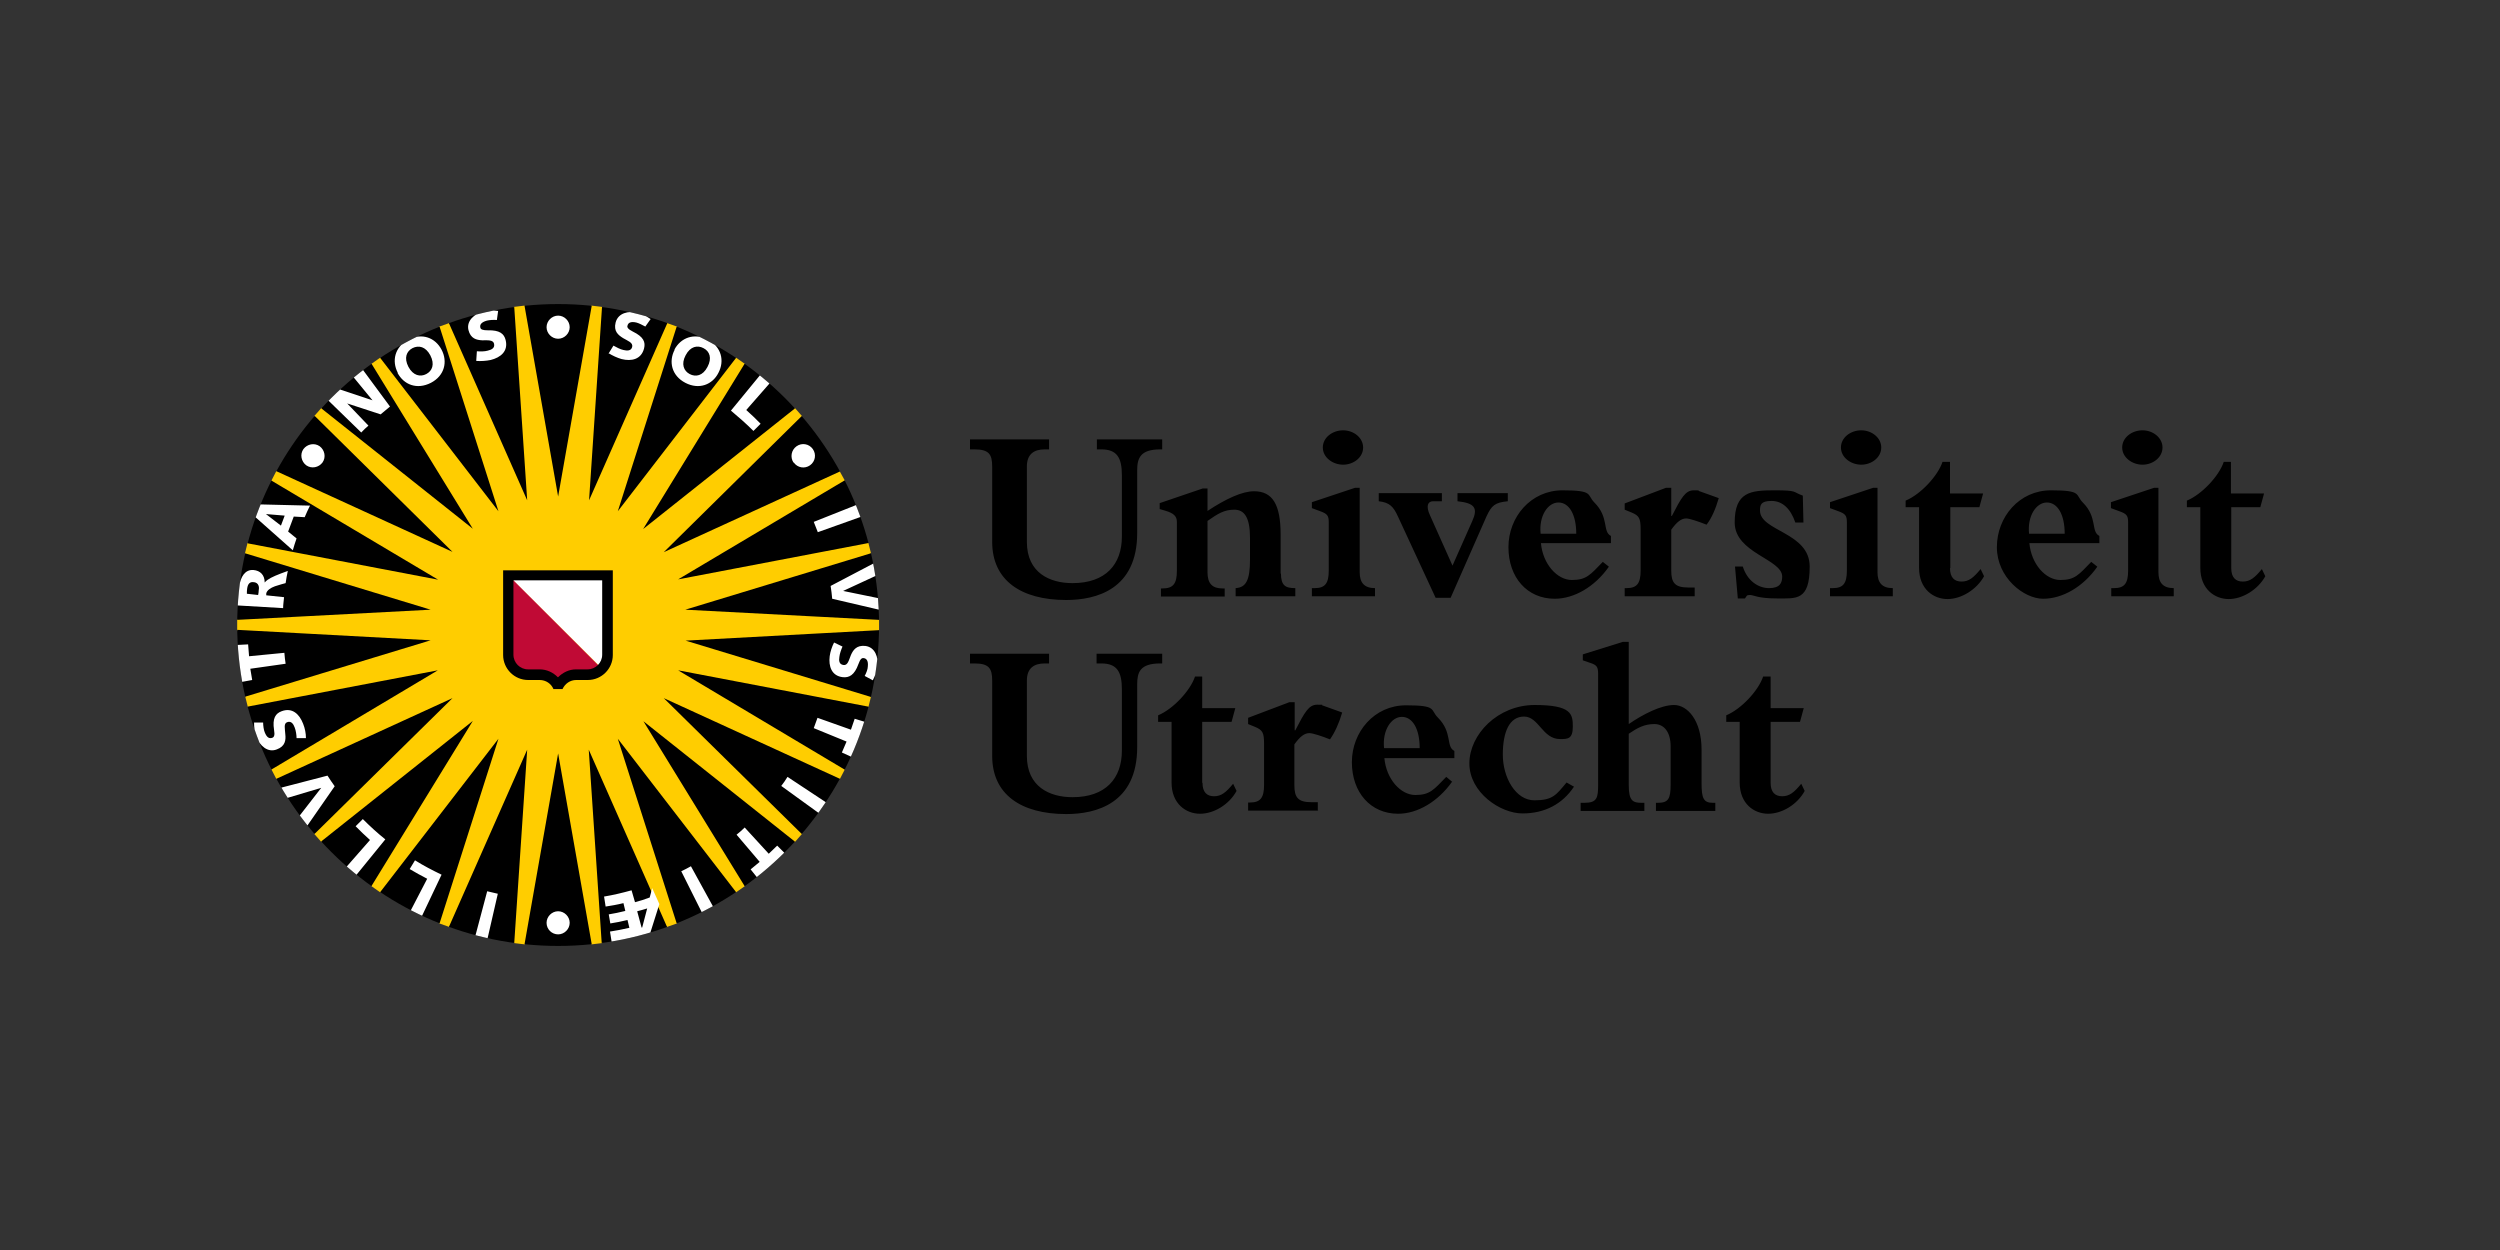
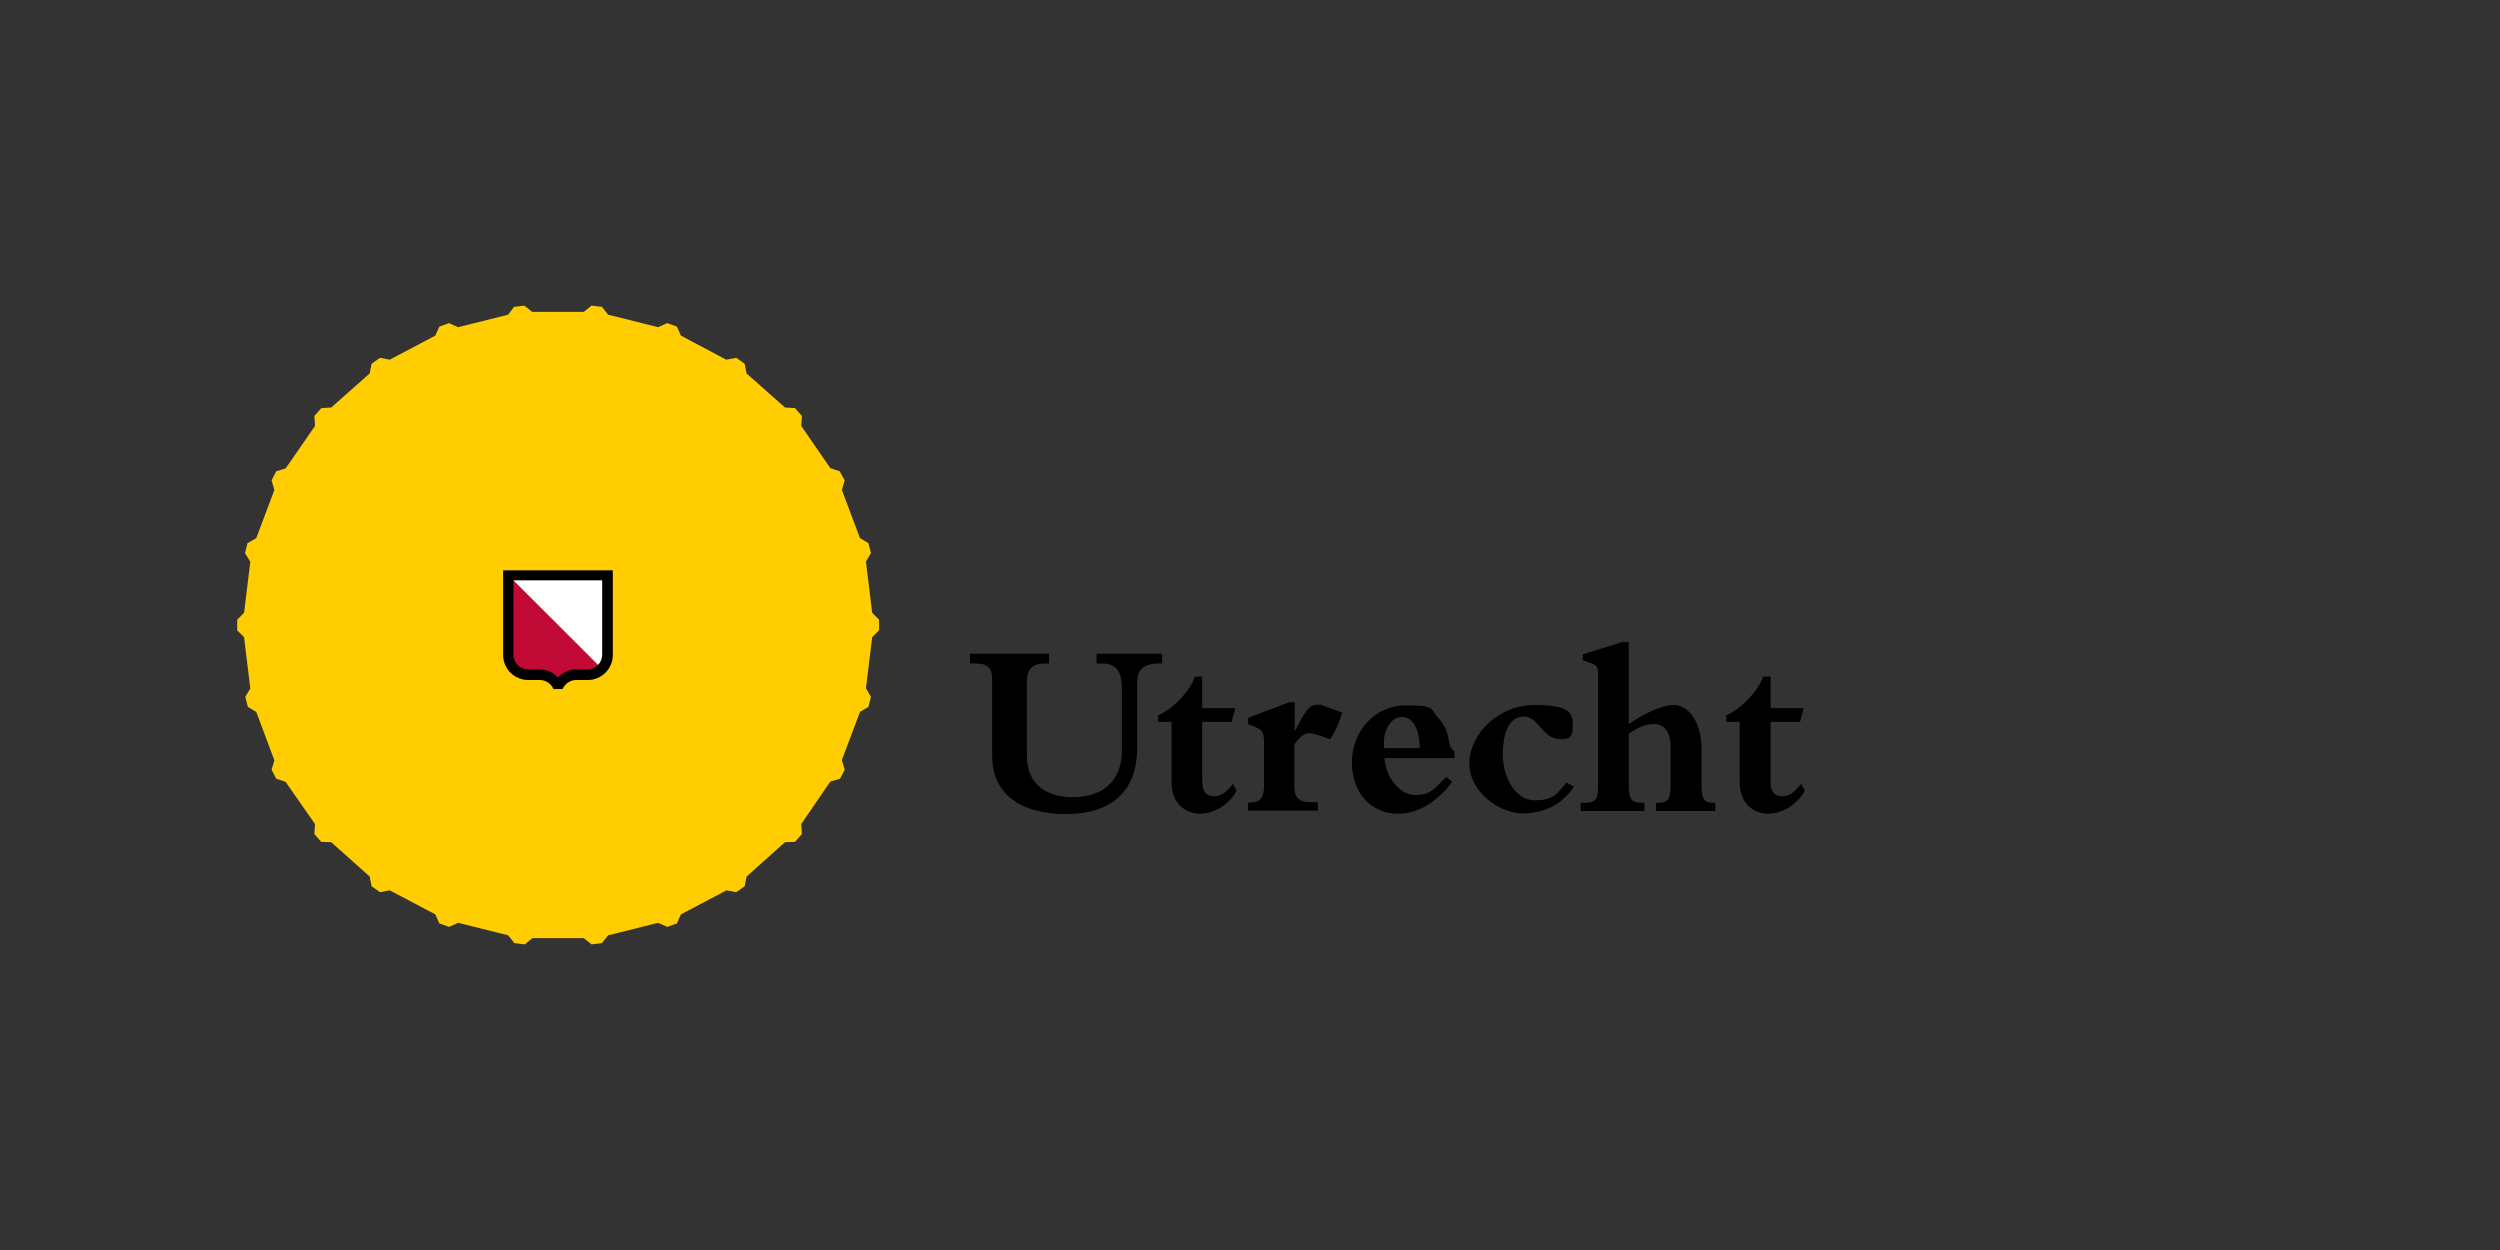
<svg xmlns="http://www.w3.org/2000/svg" id="Laag_1" viewBox="0 0 800 400">
  <rect x="0" y="0" width="800" height="400" fill="#333333" stroke="none" />
  <defs>
    <style>      .st0 {        fill: none;      }      .st1 {        fill: #c00a35;      }      .st2 {        fill: #fff;      }      .st3 {        fill: #ffcd00;      }      .st4 {        clip-path: url(#clippath);      }    </style>
    <clipPath id="clippath">
-       <path class="st0" d="M75.9,200c0,56.7,46,102.7,102.7,102.7s102.7-46,102.7-102.7-46-102.7-102.7-102.7-102.7,46-102.7,102.7" />
-     </clipPath>
+       </clipPath>
  </defs>
  <polygon class="st3" points="162.6 100.7 164.5 98.2 167.8 97.8 170.3 99.8 186.8 99.8 189.3 97.8 192.6 98.2 194.6 100.7 210.6 104.7 213.5 103.4 216.6 104.5 217.9 107.4 232.4 115.1 235.6 114.5 238.3 116.4 238.9 119.5 251.2 130.4 254.4 130.6 256.6 133.1 256.4 136.3 265.7 149.8 268.7 150.8 270.3 153.7 269.4 156.8 275.2 172.2 277.9 173.8 278.7 177 277.1 179.7 279.1 196.1 281.3 198.3 281.3 201.7 279.1 203.9 277.1 220.2 278.7 223 277.9 226.2 275.2 227.8 269.4 243.2 270.3 246.3 268.8 249.2 265.7 250.1 256.4 263.7 256.6 266.9 254.4 269.4 251.2 269.5 238.9 280.5 238.3 283.6 235.6 285.5 232.5 284.9 217.9 292.6 216.6 295.5 213.5 296.6 210.6 295.3 194.6 299.3 192.6 301.8 189.3 302.2 186.8 300.2 170.4 300.2 167.9 302.2 164.6 301.8 162.6 299.3 146.6 295.3 143.7 296.6 140.6 295.5 139.3 292.6 124.7 284.9 121.6 285.5 118.9 283.6 118.3 280.5 106 269.5 102.8 269.4 100.6 266.9 100.8 263.7 91.4 250.2 88.4 249.2 86.9 246.3 87.8 243.3 82 227.8 79.3 226.2 78.5 223 80.1 220.3 78.1 203.9 75.9 201.7 75.9 198.3 78.1 196.1 80.1 179.8 78.4 177 79.2 173.8 82 172.2 87.8 156.8 86.9 153.7 88.4 150.8 91.4 149.9 100.8 136.3 100.6 133.1 102.8 130.6 106 130.4 118.3 119.5 118.9 116.4 121.6 114.5 124.7 115.1 139.3 107.4 140.6 104.5 143.7 103.4 146.6 104.7 162.6 100.7" />
  <g class="st4">
    <path d="M189.5,97l-10.9,61.9-10.9-61.9M192.7,97.4l-4.2,62.7,25.4-57.5M216.8,103.7l-19.1,59.9,38.4-49.8M238.7,115.7l-32.9,53.6,49.2-39.1M257.2,132.5l-44.8,44.2,57.2-26.2M271,153.3l-54,32.1,61.8-11.8M279.5,176.8l-60.2,18.3,62.8,3.3M282.2,201.6l-62.8,3.4,60.2,18.3M278.8,226.3l-61.8-11.8,54,32.2M269.6,249.6l-57.2-26.2,44.8,44.1M255.1,269.9l-49.2-39.1,32.9,53.6M236.1,286.2l-38.4-49.8,19.1,59.9M189.5,303l-10.9-61.9-10.9,61.9M164.5,302.6l4.2-62.7-25.4,57.5M140.4,296.3l19.1-59.9-38.4,49.8M118.4,284.3l32.9-53.6-49.2,39.1M100,267.5l44.8-44.1-57.2,26.2M86.1,246.7l54-32.2-61.8,11.8M77.6,223.2l60.2-18.3-62.8-3.4M75,198.4l62.8-3.3-60.2-18.3M78.4,173.7l61.8,11.8-54-32.1M87.6,150.4l57.2,26.2-44.8-44.2M102.1,130.1l49.2,39.1-32.9-53.6M121.1,113.8l38.4,49.8-19.1-59.9M143.3,102.6l25.4,57.5-4.2-62.7M213.8,297.4l-25.4-57.5,4.2,62.7" />
    <path class="st2" d="M246.6,122.3l-7.8,8.9c1.6,1.4,3.1,2.9,4.6,4.4l-2.3,2.3c-2.3-2.3-4.7-4.4-7.2-6.5l9.6-11.7M274.5,161.4l-14.1,5.6c.4,1.1.9,2.2,1.3,3.3l14.3-5.1M281.5,191.5l-11.7-2.4h0s10.8-5,10.8-5l-.7-4-14.1,7.4c.2,1.4.4,2.7.5,4.1l15.4,3.6M277.1,231.1l-3.6-1.1c-.4,1.2-.8,2.3-1.2,3.5l-10.7-3.8c-.4,1.1-.8,2.2-1.2,3.3l10.5,4.3c-.5,1.2-1,2.3-1.5,3.5l3.5,1.6M264.7,257l-12.7-8.4c-.6,1-1.3,2-2,2.9l12.3,8.9M251.4,273.3l-2.7-2.7c-.9.9-1.8,1.7-2.7,2.6l-7.7-8.4c-.8.8-1.7,1.6-2.6,2.3l7.4,8.7c-1,.8-1.9,1.6-2.9,2.4l2.4,3M228.4,290.5l-7.3-13.3c-1,.6-2.1,1.1-3.1,1.6l6.8,13.6M195.8,301.9l-.6-3.8c2-.3,4-.7,6.2-1.2l-.6-2.5c-2,.5-3.7.8-5.5,1.1l-.5-2.9c1.7-.3,3.4-.6,5.3-1.1l-.6-2.5c-2,.5-3.8.8-5.7,1.1l-.5-3.2c3-.5,5.9-1.2,8.8-2l1.1,3.8c1.6-.4,3.1-.9,4.7-1.5l.8-3,2.3,5.1-3,9.5M205.5,296.8l1.6-6.1c-1.1.3-2.2.7-3.2.9l1.4,5.2h.2ZM155.9,300.8l3.4-14.8c-1.1-.3-2.3-.5-3.4-.8l-3.9,14.7M134.8,293.6l6.5-13.7c-2.9-1.4-5.8-2.9-8.5-4.6l-1.7,2.8c1.8,1.1,3.7,2.1,5.6,3.1l-5.5,10.6M113.7,280.4l9.6-11.8c-2.5-2-4.9-4.2-7.2-6.5l-2.3,2.3c1.5,1.5,3,3,4.6,4.4l-7.8,8.9M91.4,255.5l11.4-3.4h0s-7.3,9.4-7.3,9.4l2.5,3.2,9.1-13.1c-.8-1.1-1.6-2.3-2.3-3.4l-15.4,4M76.9,218.3l3.8-.7c-.2-1.2-.4-2.4-.6-3.6l11.3-1.6c-.2-1.1-.3-2.4-.4-3.5l-11.3,1.1c-.1-1.3-.2-2.5-.3-3.8l-3.8.2M75.3,193.7l15.3.9c0-1.2.2-2.3.3-3.5l-5.7-.6c0-.1,0-.4,0-.6.2-1,1.4-1.8,2.8-2.3,1.1-.4,3.4-1,3.4-1,.2-1.3.4-2.6.7-3.9,0,0-4,1.4-5.4,2.2-.9.5-1.4.8-2,1.5h0c0-2.4-1.4-3.8-3.6-4-2.7-.2-4.1,2.2-4.5,5.1h-.7M81.3,186.3c1.5.2,1.7,1.6,1.5,2.5,0,.5-.1,1.1-.2,1.6l-3.6-.4c0-.6,0-1.2.1-1.7.2-1.5.9-2.2,2.1-2M81.3,165.1l12.4,11c.4-1.3.7-2.5,1.2-3.8l-2.7-2.2c.6-1.6,1.2-3.2,1.8-4.8l3.5.2c.5-1.2,1.1-2.5,1.7-3.7l-16.4-.4M85.1,164.5l6,.5c-.4,1.1-.8,2.1-1.2,3.2l-4.8-3.7h0ZM104.7,127.8l10.9,10.6c.7-.8,1.5-1.5,2.3-2.2l-6.8-7.1,10.7,3.5c1-.8,2-1.7,3-2.5l-9-12.2-3,2.4,6.4,7.8-11.1-3.7M194.7,113c1.3.8,2.8,1.5,4.2,1.9,3.2.8,6.3.1,7.2-3.4.5-2-.1-3.7-3.6-5.4-1.6-.8-1.9-1.4-1.7-1.9.2-.9,1-1.4,2.8-1,.8.2,2,.8,2.9,1.3l1.7-2.4c-1.3-.9-2.7-1.6-4.3-2-2.7-.7-6.1,0-6.9,3.1-.7,2.8.8,4,2.4,5,1.5.9,3.2,1.4,2.9,2.8-.3,1.3-1.6,1.3-2.8,1-1-.2-2.3-.9-3.2-1.4l-1.6,2.6ZM215.9,111.9c-2,3.8-1,8.3,3.4,10.6,4.4,2.3,8.7.6,10.6-3.2,2-3.8,1-8.3-3.4-10.6-4.4-2.3-8.7-.6-10.7,3.2M219.4,113.7c1.5-2.9,3.8-3.3,5.7-2.3,2,1,2.8,3.2,1.3,6-1.5,2.9-3.8,3.3-5.7,2.3-1.9-1-2.8-3.2-1.3-6M266.9,205.6c-.7,1.4-1.2,2.9-1.4,4.4-.4,3.2.6,6.3,4.2,6.7,2,.2,3.7-.6,5-4.2.6-1.7,1.1-2,1.7-1.9.9.1,1.5.9,1.3,2.7,0,.8-.5,2.1-1,3l2.6,1.4c.7-1.4,1.3-2.9,1.5-4.5.3-2.8-.7-6.1-3.9-6.5-2.8-.3-3.9,1.3-4.6,2.9-.7,1.7-1,3.4-2.4,3.2-1.4-.2-1.5-1.4-1.3-2.6.1-1,.6-2.4,1-3.3l-2.7-1.3ZM97.9,236.2c0-1.5-.3-3.1-.9-4.6-1.2-3.1-3.5-5.3-6.9-4-1.9.7-3,2.2-2.4,6,.3,1.7,0,2.3-.6,2.5-.9.3-1.7,0-2.4-1.8-.3-.7-.5-2.1-.5-3.1h-2.9c0,1.6.2,3.1.8,4.7,1,2.6,3.5,5.1,6.5,3.9,2.7-1,2.9-3,2.7-4.8-.1-1.8-.6-3.5.6-3.9,1.3-.5,2,.6,2.4,1.7.4,1,.6,2.5.6,3.4h3ZM127.2,119.3c2,3.8,6.2,5.5,10.7,3.2,4.4-2.3,5.4-6.8,3.4-10.6-2-3.8-6.2-5.5-10.6-3.2-4.4,2.3-5.4,6.8-3.4,10.6M130.7,117.4c-1.5-2.9-.6-5,1.3-6,2-1,4.2-.5,5.7,2.3,1.5,2.9.6,5-1.3,6-1.9,1-4.2.5-5.7-2.3M152.4,115.5c1.5.1,3.1,0,4.6-.3,3.2-.8,5.7-2.8,4.8-6.4-.5-2-1.9-3.2-5.7-3.1-1.7,0-2.3-.3-2.4-.9-.2-.9.3-1.7,2.1-2.2.8-.2,2.1-.3,3.2-.2l.4-2.9c-1.6-.2-3.2-.2-4.8.2-2.7.7-5.4,2.9-4.7,5.9.7,2.8,2.6,3.2,4.4,3.3,1.8,0,3.5-.2,3.8,1.1.3,1.4-.8,1.9-2,2.2-1,.3-2.5.3-3.5.2l-.2,3ZM178.6,108.4c2,0,3.7-1.7,3.7-3.7s-1.7-3.7-3.7-3.7-3.7,1.7-3.7,3.7,1.7,3.7,3.7,3.7M254,148c1.2,1.7,3.5,2.1,5.2.9,1.7-1.2,2.1-3.5.9-5.2-1.2-1.7-3.5-2.1-5.2-.9-1.7,1.2-2.1,3.5-1,5.2M174.9,295.3c0,2.1,1.7,3.7,3.7,3.7s3.7-1.7,3.7-3.7-1.7-3.7-3.7-3.7-3.7,1.7-3.7,3.7M103.2,148c1.2-1.7.7-4-.9-5.2-1.7-1.2-4-.7-5.2.9-1.2,1.7-.7,4,.9,5.2,1.7,1.2,4,.7,5.2-.9" />
  </g>
  <g>
    <path class="st1" d="M192.7,214.1c-1.2,1.2-2.8,1.9-4.5,1.9h-3.7c-2.1,0-4,1-5.1,2.6h-1.4c-1.2-1.6-3-2.6-5.1-2.6h-3.7c-3.5,0-6.4-2.8-6.4-6.4v-25.5" />
    <path class="st2" d="M162.7,184.1h31.8v25.5c0,1.7-.7,3.3-1.8,4.4" />
    <path d="M196.1,209.6c0,4.4-3.6,8-8,8h-3.7c-2,0-3.6,1.2-4.4,2.9h-2.9c-.7-1.7-2.4-2.9-4.4-2.9h-3.7c-4.4,0-8-3.6-8-8v-27.1h35.1v27.1ZM192.9,185.7h-28.6v23.8c0,2.6,2.1,4.7,4.7,4.7h3.7c2.3,0,4.3,1,5.8,2.5h.1c1.5-1.5,3.5-2.5,5.7-2.5h3.7c2.6,0,4.7-2.1,4.7-4.7v-23.8Z" />
-     <path d="M351,140.6h20.9v3.2h-.6c-6.4,0-7.4,2.8-7.4,6.7v20.1c0,18-13.1,21.4-22.7,21.4-14.5,0-23.7-6.3-23.7-18.6v-24.1c0-4-1.1-5.5-5.7-5.5h-1.4v-3.2h25.3v3.2h-1.4c-3.4,0-5.7,1.5-5.7,5.5v24.1c0,9.9,7.3,13.2,14.6,13.2,10.6,0,15.8-6,15.8-14.9v-19.6c0-5.7-1.6-8.3-6.6-8.3h-1.4v-3.2ZM409.9,183.4c0,4,1.4,4.8,4.6,4.8v2.6h-19.1v-2.6c3.3-.2,4.6-2.5,4.6-9.1v-7c0-6.5-1.8-9-5-9s-5.2,1.2-8.6,3.6v16.4c0,3.6,1.5,5.2,4.8,5.2h.7v2.6h-20.4v-2.6h.5c3.4,0,4.6-1.5,4.6-5.6v-15.7c0-1.8-1-2.8-3.8-3.6l-1.7-.5v-1.9l13.8-4.7h1.5v7.2c5.9-3.9,11.1-6.3,14.9-6.3,5.9,0,8.5,4.2,8.5,13.9v12.6ZM440,190.8h-20.2v-2.6h.9c3.3,0,4.5-1.5,4.5-5.6v-15.5c0-2.1-.5-2.7-2.7-3.5l-2.7-1v-1.9l13.8-4.6h1.5v27c0,3.3,1.4,5.1,4.9,5.1v2.6ZM436.2,143.2c0,3.2-3.1,5.5-6.4,5.5s-6.5-2.3-6.5-5.5,3.1-5.5,6.5-5.5,6.4,2.4,6.4,5.5M440.9,157.8h20.5v2.6h-2.8c-1.7,0-2.4,1.5-1,4.5l7.2,16.1,6.3-14.2c1.9-4.2.9-5.8-4.7-6.4v-2.6h16.1v2.6c-4.2.4-5.2,1.4-6.8,4.8l-11.5,26.1h-4.8l-12-25.9c-1.5-3.3-2.7-4.6-6.2-5v-2.6ZM514.8,181.4c-4.5,6.4-11.1,10.2-17.3,10.2-8.8,0-14.8-6.8-14.8-16.5s7.2-18.2,17.3-18.2,7.7,1.4,10.2,3.9c4.8,4.8,2.5,9.3,5.3,10.7v2.3h-22.4c.6,6.7,5.2,11.8,9.9,11.8s5.9-1.7,9.9-5.8l1.9,1.5ZM504.4,170.8c0-6.2-2.3-10-5.7-10s-6.3,4.3-5.7,10h11.5ZM542.3,190.8h-22.4v-2.6h.6c3.3,0,4.5-1.5,4.5-5.6v-13.2c0-3.6-.5-4.4-2.9-5.4l-2.2-.9v-2l13.2-5h1.7v9h.2c3-5.8,4.3-8.2,7-8.2s1.2,0,1.6.2l6.4,2.3c-1,3.4-2.2,6.3-3.9,8.5-2.5-1-5.5-2-6.5-2-1.6,0-3,1.1-4.8,3.6v13.1c0,3.9,1.2,5.4,5.4,5.4h2.1v2.6ZM555.1,181.3h2.6c1.4,4.5,4.9,6.9,8.4,6.9s4.2-1.7,4.2-3.7c0-5.6-15.2-7.5-15.2-17.3s5.1-10.3,12.7-10.3,5.7.5,9.1,1.7l.2,8.6h-2.6c-1.5-4.4-4.1-6.9-7.6-6.9s-3.7,1.3-3.7,3.1c0,6.6,15.9,6.9,15.9,17.9s-4.3,10.2-10.5,10.2-7.4-1.1-8.6-1.1-1,.3-1.6,1.1h-2.3l-.9-10.2ZM605.8,190.8h-20.2v-2.6h.9c3.3,0,4.5-1.5,4.5-5.6v-15.5c0-2.1-.5-2.7-2.7-3.5l-2.7-1v-1.9l13.8-4.6h1.4v27c0,3.3,1.4,5.1,4.9,5.1v2.6ZM602,143.2c0,3.2-3.1,5.5-6.4,5.5s-6.5-2.3-6.5-5.5,3.1-5.5,6.5-5.5,6.4,2.4,6.4,5.5M624,181.8c0,3,1.4,4.3,3.7,4.3s3.8-1.2,6.1-4l1.1,2.3c-2.4,4.3-7.3,7.3-11.7,7.3s-9.1-3.1-9.1-10v-19.4h-4.3v-2.1c4.8-2,10.3-7.9,11.8-12.4h2.4v10.1h10.6l-1.2,4.4h-9.3v19.5ZM671.1,181.4c-4.5,6.4-11.1,10.2-17.3,10.2s-14.8-6.8-14.8-16.5,7.2-18.2,17.3-18.2,7.7,1.4,10.2,3.9c4.8,4.8,2.5,9.3,5.3,10.7v2.3h-22.4c.6,6.7,5.2,11.8,9.9,11.8s5.9-1.7,9.9-5.8l1.9,1.5ZM660.7,170.8c0-6.2-2.3-10-5.7-10s-6.3,4.3-5.7,10h11.4ZM695.8,190.8h-20.2v-2.6h.9c3.3,0,4.5-1.5,4.5-5.6v-15.5c0-2.1-.5-2.7-2.8-3.5l-2.7-1v-1.9l13.8-4.6h1.4v27c0,3.3,1.4,5.1,4.9,5.1v2.6ZM692,143.2c0,3.2-3.1,5.5-6.4,5.5s-6.5-2.3-6.5-5.5,3.1-5.5,6.5-5.5,6.4,2.4,6.4,5.5M714,181.8c0,3,1.4,4.3,3.7,4.3s3.8-1.2,6.1-4l1.1,2.3c-2.4,4.3-7.3,7.3-11.7,7.3s-9.1-3.1-9.1-10v-19.4h-4.3v-2.1c4.8-2,10.3-7.9,11.8-12.4h2.3v10.1h10.6l-1.2,4.4h-9.3v19.5Z" />
    <path d="M351,209.2h20.9v3.1h-.6c-6.5,0-7.4,2.8-7.4,6.7v20.1c0,18-13.1,21.4-22.7,21.4-14.5,0-23.7-6.3-23.7-18.6v-24.1c0-4-1.1-5.5-5.7-5.5h-1.4v-3.1h25.3v3.1h-1.4c-3.4,0-5.7,1.5-5.7,5.5v24.1c0,9.8,7.2,13.2,14.6,13.2,10.6,0,15.8-6,15.8-14.9v-19.6c0-5.7-1.6-8.3-6.6-8.3h-1.5v-3.1ZM384.8,250.5c0,3,1.4,4.3,3.7,4.3s3.8-1.2,6.1-4l1.1,2.3c-2.4,4.4-7.3,7.3-11.7,7.3s-9.1-3.1-9.1-10v-19.4h-4.3v-2.1c4.8-2,10.3-7.9,11.8-12.4h2.3v10.1h10.6l-1.2,4.4h-9.4v19.5ZM421.9,259.4h-22.5v-2.6h.6c3.3,0,4.5-1.5,4.5-5.6v-13.2c0-3.6-.5-4.4-2.9-5.4l-2.2-.9v-2l13.2-5h1.7v9h.2c3-5.8,4.3-8.2,7-8.2s1.2,0,1.6.2l6.4,2.3c-1,3.4-2.3,6.3-3.9,8.6-2.5-1-5.5-2-6.6-2-1.6,0-3,1.1-4.8,3.6v13.1c0,3.9,1.2,5.4,5.4,5.4h2.1v2.6ZM464.7,250.1c-4.5,6.4-11.1,10.3-17.3,10.3-8.8,0-14.8-6.8-14.8-16.5s7.2-18.2,17.3-18.2,7.7,1.4,10.2,3.9c4.8,4.8,2.5,9.3,5.3,10.7v2.3h-22.4c.6,6.7,5.2,11.8,9.9,11.8s5.9-1.7,9.9-5.8l1.8,1.5ZM454.3,239.4c0-6.2-2.3-10-5.7-10s-6.3,4.3-5.7,10h11.5ZM503.7,251.7c-3.7,5.6-9.4,8.6-16.5,8.6s-17-6.7-17-16,9.1-18.7,20.9-18.7,12.2,2.9,12.2,6.9-1.6,4-4.1,4c-5.6,0-6.8-7.2-11.5-7.2s-6.8,4.9-6.8,12.2,4.1,14.6,10.1,14.6,7-1.8,10.3-5.7l2.3,1.3ZM521.2,251.3c0,5.1,1.4,5.6,4.2,5.6h.8v2.6h-20.4v-2.6h1.2c4.1,0,4.4-1.6,4.4-5.9v-35.3c0-2.3-.4-2.9-2.6-3.6l-2.3-.8v-1.9l12.8-4h1.9v26.3c4.5-3.1,10.3-6.1,14.5-6.1s8.8,4.8,8.8,14.3v10.7c0,4.8.6,6.3,3.6,6.3h.8v2.6h-19v-2.6h.6c3.4,0,4.1-1.3,4.1-5.9v-12.2c0-4.4-2-7.1-5.2-7.1s-5.4,1.2-8.2,3.1v16.6ZM566.6,250.5c0,3,1.4,4.3,3.7,4.3s3.8-1.2,6.1-4l1.1,2.3c-2.4,4.4-7.3,7.3-11.7,7.3s-9.1-3.1-9.1-10v-19.4h-4.3v-2.1c4.8-2,10.3-7.9,11.8-12.4h2.4v10.1h10.6l-1.2,4.4h-9.4v19.5Z" />
  </g>
</svg>